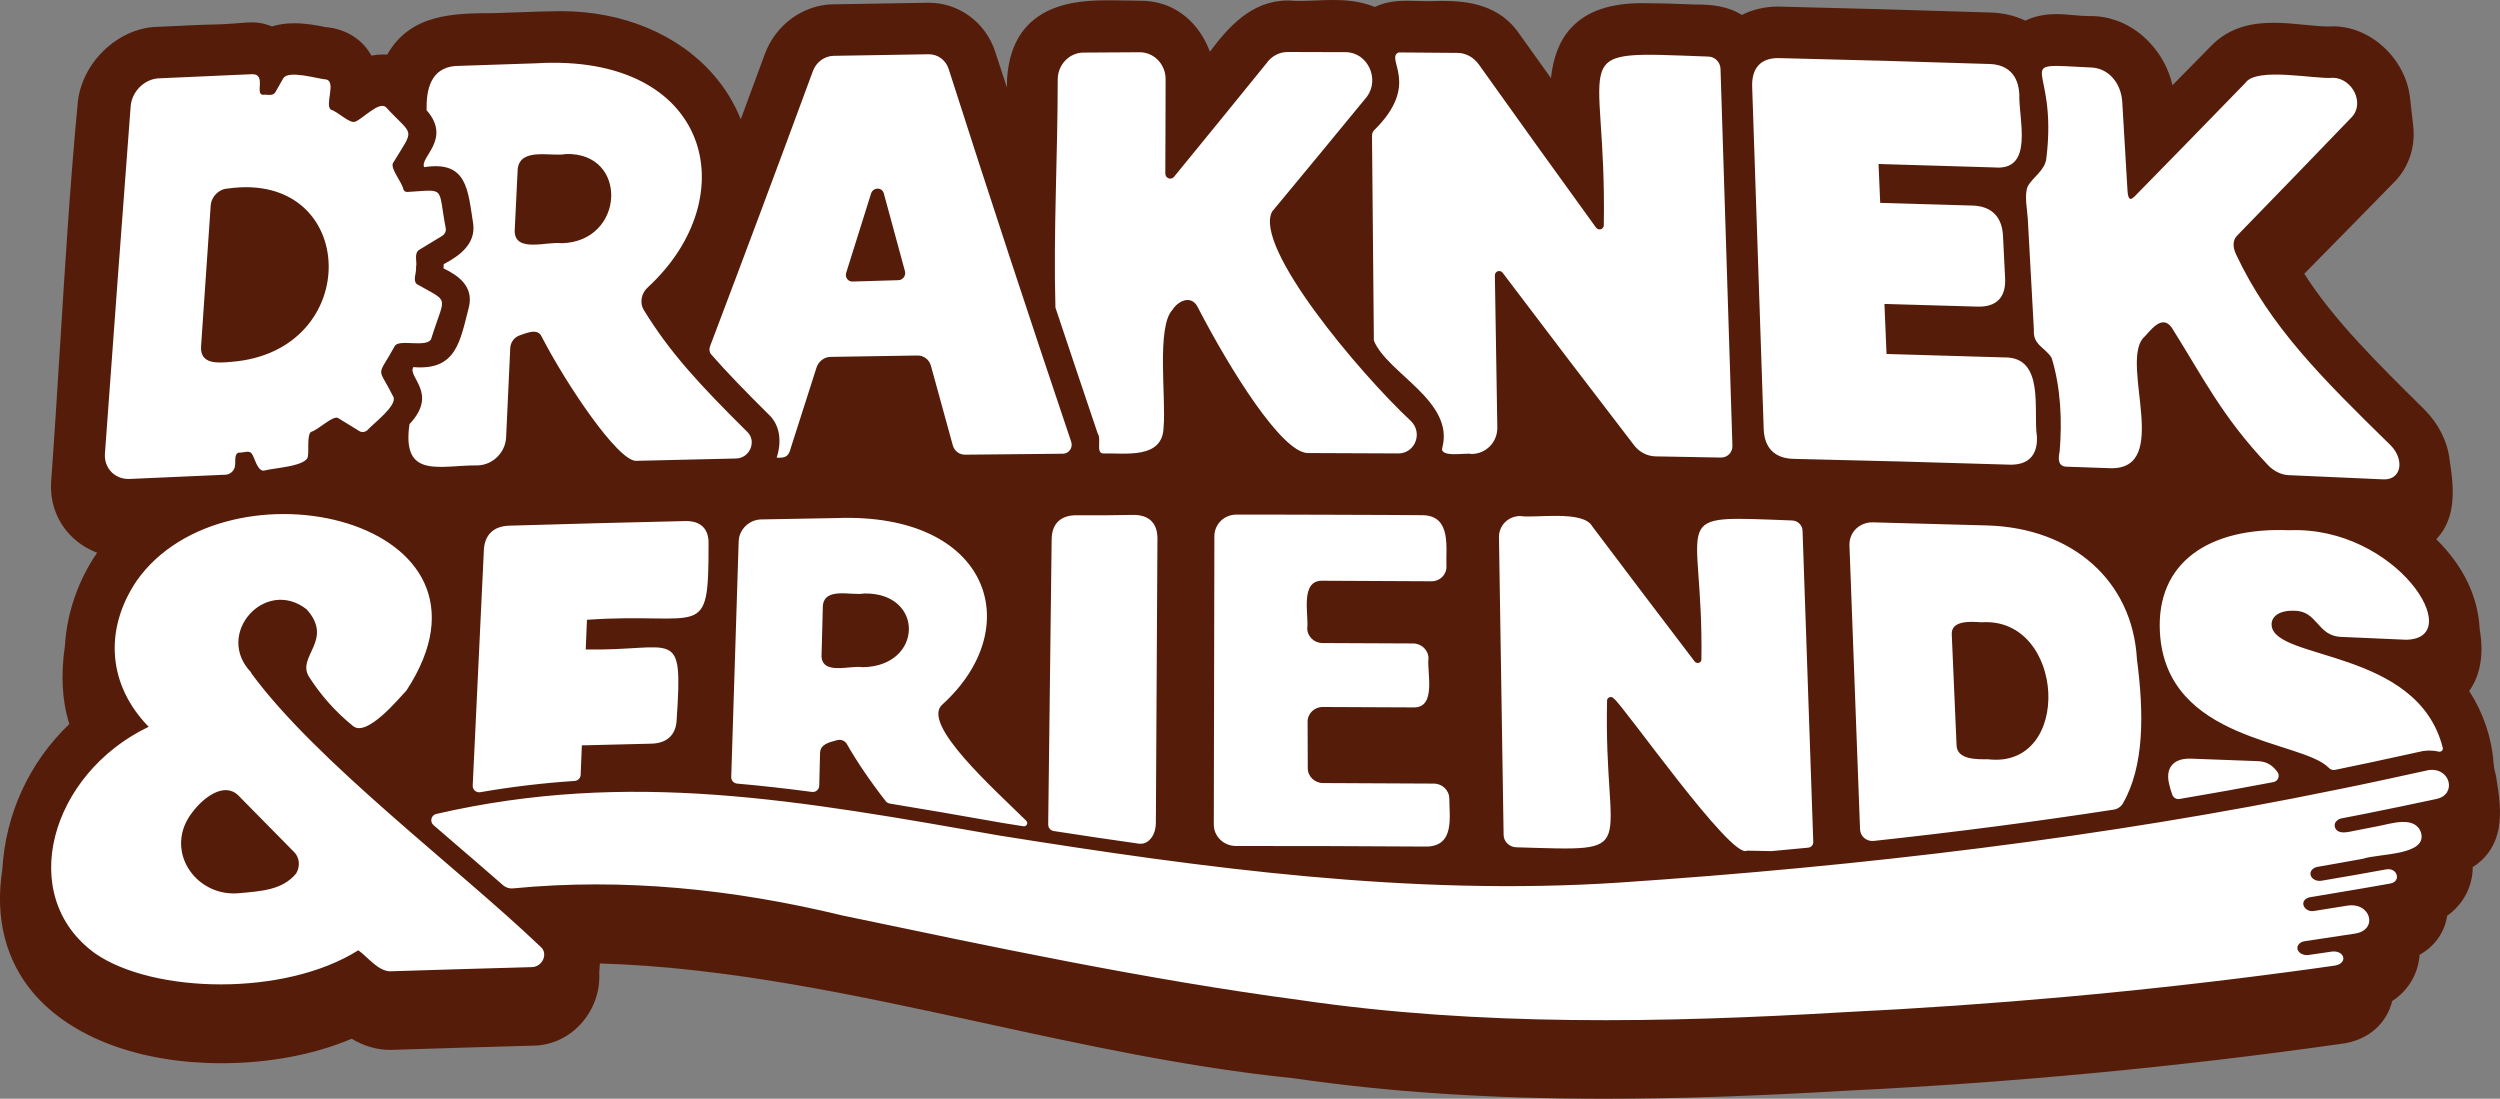
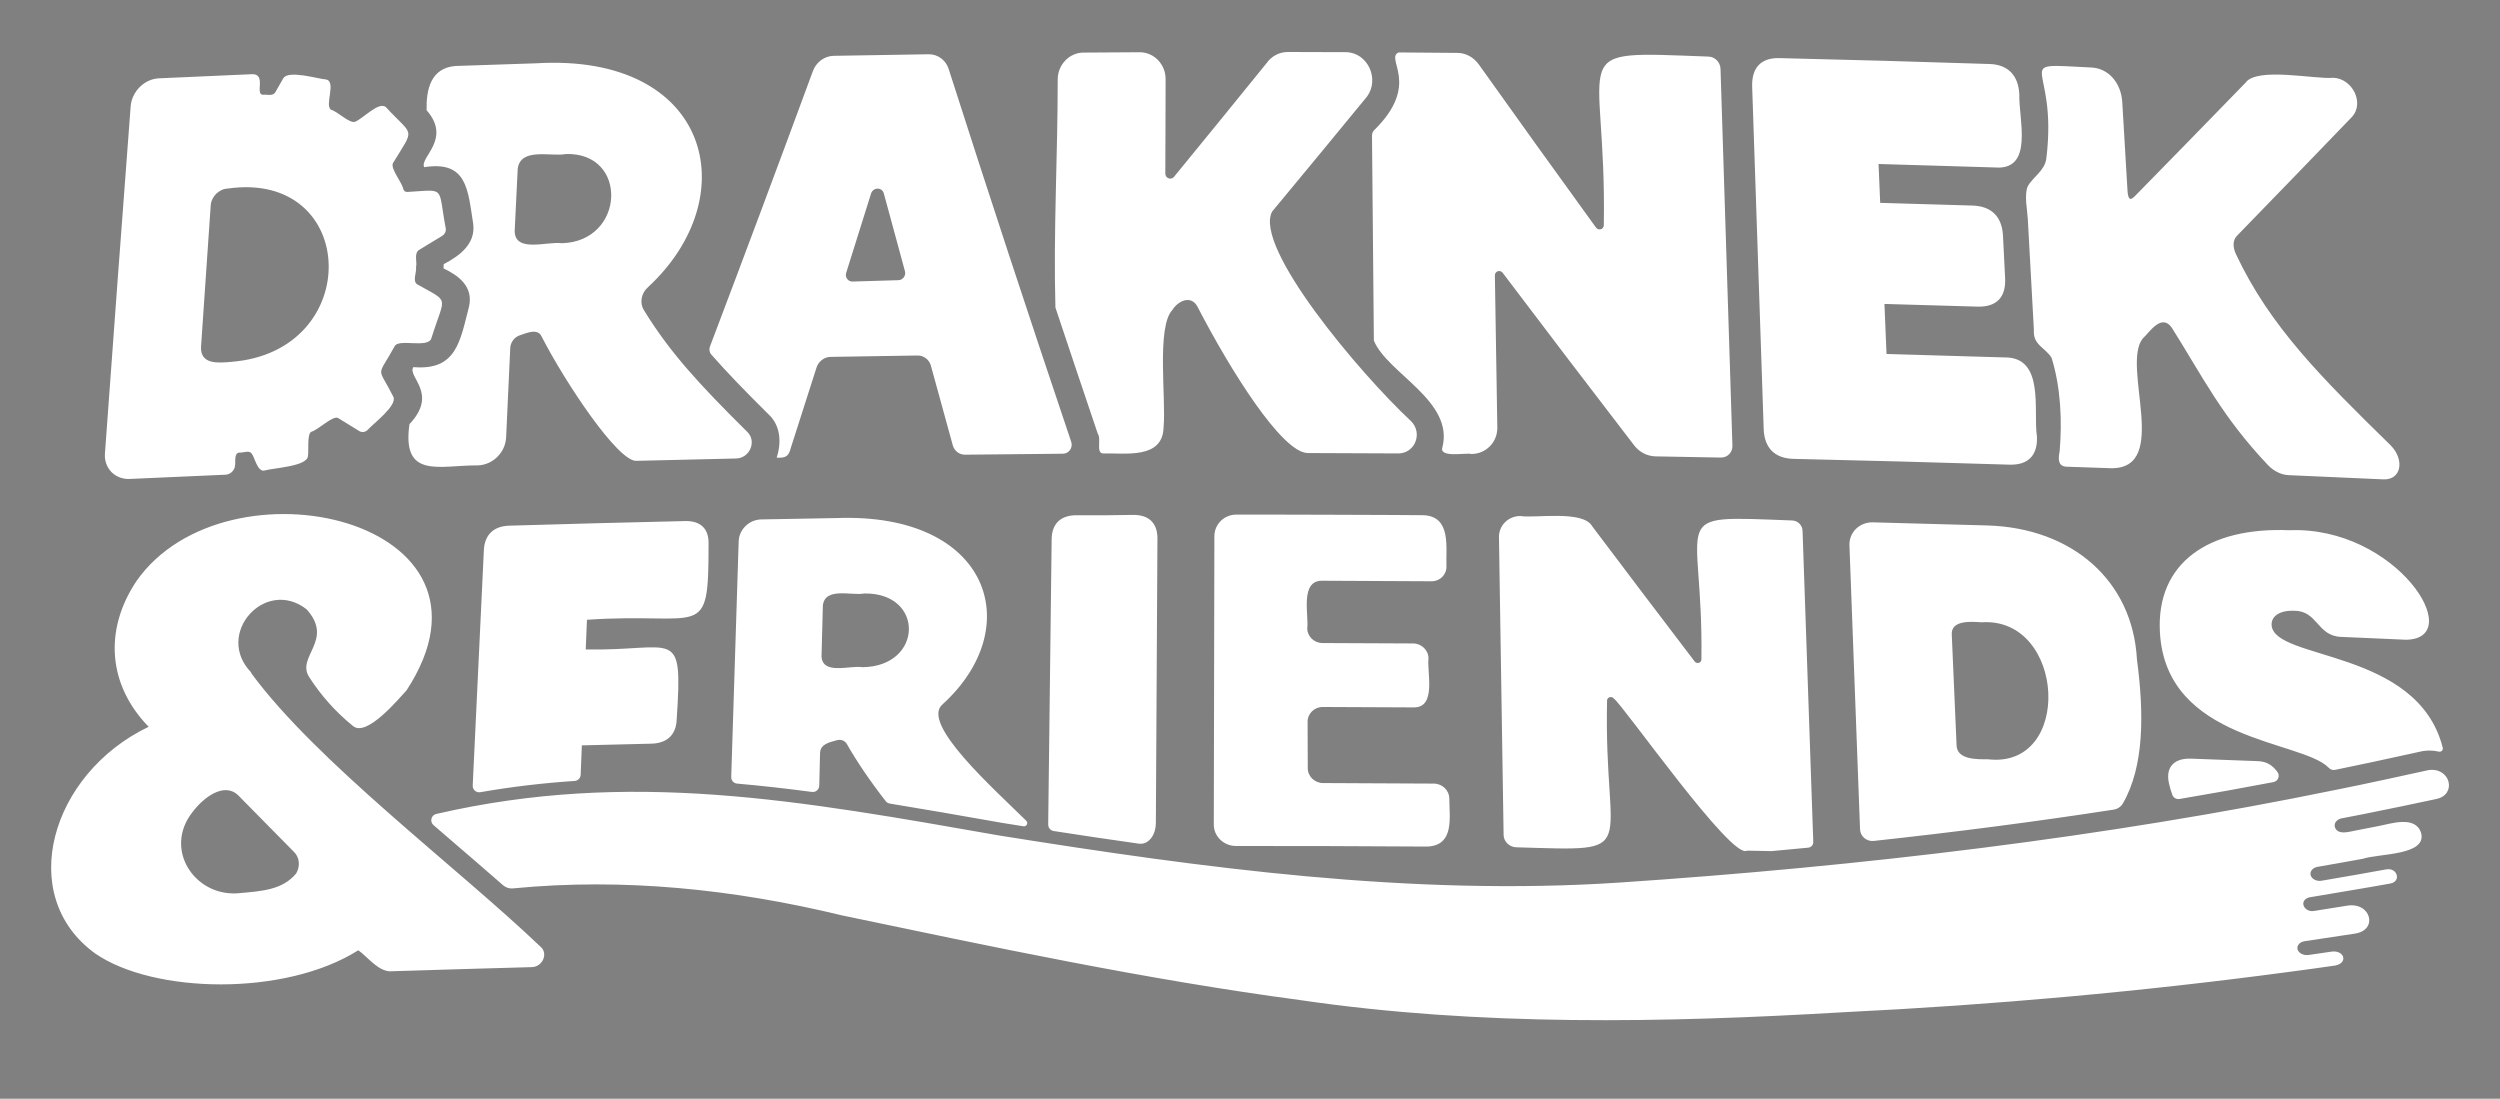
<svg xmlns="http://www.w3.org/2000/svg" xmlns:ns1="http://sodipodi.sourceforge.net/DTD/sodipodi-0.dtd" xmlns:ns2="http://www.inkscape.org/namespaces/inkscape" id="Layer_2" data-name="Layer 2" viewBox="0 0 1941.42 853.25" version="1.1" ns1:docname="logo.svg" ns2:version="1.2 (dc2aedaf03, 2022-05-15)">
  <rect x="0" y="0" width="1941.42" height="853.25" fill="#808080" stroke="none" />
  <ns1:namedview id="namedview4154" pagecolor="#ffffff" bordercolor="#000000" borderopacity="0.25" ns2:showpageshadow="2" ns2:pageopacity="0.0" ns2:pagecheckerboard="0" ns2:deskcolor="#d1d1d1" showgrid="false" ns2:zoom="0.76284367" ns2:cx="867.80559" ns2:cy="428.00381" ns2:window-width="2560" ns2:window-height="1351" ns2:window-x="-9" ns2:window-y="-9" ns2:window-maximized="1" ns2:current-layer="g4150" />
  <defs id="defs4144">
    <style id="style4142">
      .cls-1, .cls-2 {
        stroke-width: 0px;
      }

      .cls-2 {
        fill: #fff;
      }
    </style>
  </defs>
  <g id="Layer_5" data-name="Layer 5">
    <g id="g4150">
-       <path class="cls-1" d="M1938.6,604.3l-.29-1.81c-.12-.75-.3-1.5-.53-2.22-.76-2.38-1.14-5.2-1.46-8.7-1.52-19.39-8.11-38.47-18.84-54.96,8.64-11.98,11.59-28.6,8.18-47.73-1.25-25.64-12.57-49.16-33.75-70.14,5.77-5.97,9.67-13.53,11.51-22.48,2.73-13.28.62-27.62-1.12-39.19-1.65-14.21-8.58-28.05-19.59-39.06-37.53-37.07-70.36-69.51-93.28-105.43,25.26-25.66,48.37-49.16,71.03-72.37.14-.14.27-.28.4-.43,10.23-11.34,14.9-26.3,13.14-42.14l-2.31-20.5c-2.85-30.74-30.17-56.67-59.75-56.67-1.08,0-2.16.04-3.23.1h-.28c-5.58,0-11.96-.63-18.7-1.3-7.75-.77-15.77-1.57-23.97-1.57-13.59,0-33.44,1.91-49.05,18.36-9.74,9.92-19.65,19.98-29.62,30.11-2.84-12.34-9.01-23.89-17.89-33.28-12-12.69-27.63-19.93-44-20.39-.14,0-.28,0-.41,0-.12,0-.23,0-.35,0-.5.01-1,.02-1.5.02-4.1,0-8.13-.36-12.4-.74-4.37-.39-8.89-.8-13.56-.8-6.17,0-14.77.62-24.21,5.04-8.04-3.85-16.93-5.95-26.54-6.27-54.42-1.78-109.48-3.32-163.58-4.59-.66-.02-1.32-.03-1.97-.03-10.15,0-19.74,2.26-28,6.51-11.09-7-23.85-8.11-34.51-8.11-.58,0-1.15,0-1.73,0l-.6-.02c-14.15-.54-25.34-.96-35.05-.96-1.82-.06-3.63-.09-5.37-.09-25.13,0-43.16,6.2-55.09,18.95-9.86,10.53-14.25,24.18-15.92,39.27-8.13-11.35-16.2-22.64-24.15-33.79-15.43-23.2-40.2-26.18-60.08-26.18-3.71,0-7.4.1-10.57.19-.07,0-.14,0-.21,0-.54.02-1.12.03-1.72.03-1.7,0-3.74-.07-5.9-.15-2.59-.09-5.53-.19-8.52-.19-4.98,0-15.92,0-25.63,4.83-11.46-4.69-23.1-5.41-32.53-5.41-4.61,0-9.18.19-13.6.37-4.26.17-8.29.34-12.21.34-2.9,0-5.43-.09-7.72-.28-.39-.03-.78-.05-1.18-.05h-.24c-28.17,0-46.24,20.63-60.58,39.76-2.86-7.66-6.92-14.66-12.06-20.58-10.8-12.43-25.27-18.99-41.83-18.99-.25,0-.51,0-.76,0-2.86-.03-5.77-.09-8.68-.15-4.58-.09-9.32-.19-14.05-.19-22.7,0-75.86,0-80.09,60.28-.02.25-.03.49-.03.74-.05,2.24-.09,4.48-.13,6.72-3.04-9.29-6.08-18.56-9.09-27.8-7.43-22.75-28.14-38.04-51.54-38.04h-.73c-24.26.35-49.11.76-73.84,1.22-23.23.42-44.46,15.98-52.83,38.71-6.16,16.75-12.39,33.64-18.65,50.57-4.96-12.47-12.05-24.07-21.21-34.6-27.33-31.38-70.44-49.38-118.3-49.38-1.99,0-4.01.03-6,.09-10.06.18-14.28.34-20.66.59-5.43.21-12.18.48-25.41.86-30.68.08-64.97.25-82.93,32.19-1.04-.07-2.09-.11-3.16-.11-3.02,0-6.1.31-9.17.91-6.8-12.47-19.73-20.85-35.76-22.16-6.23-1.34-15.12-2.97-24.14-2.97-6.36,0-12.14.82-17.28,2.44-5.6-2.16-9.95-3.15-15.61-3.15-2.73,0-5.52.23-9.04.52-5.97.49-14.15,1.17-28.42,1.35-.16,0-.32,0-.48.01l-11.48.51c-8.51.38-16.23.72-24.33,1.11-30.56.93-58.73,28.12-61.55,59.42-5.87,62.24-9.8,125.59-13.6,186.86-2.16,34.78-4.39,70.74-6.95,106.04-1.24,15.67,3.75,30.43,14.03,41.57,5.93,6.42,13.36,11.35,21.63,14.49-14.52,21.05-23.5,46.49-25.01,72.17-3.36,22.89-2.25,42.91,3.42,60.83-31.17,29.93-49.55,69.72-52.07,113.21-5.81,37.26,2.56,70.38,24.22,95.81,29.46,34.58,82.73,54.42,146.14,54.42,36.56,0,72.04-6.72,100.99-19.03,9.51,5.76,19.55,8.68,29.95,8.67.17,0,.34,0,.51,0,10.73-.37,100.14-3.11,108.95-3.26.23,0,.45,0,.68,0,14.23,0,27.54-5.86,37.47-16.5,10.14-10.87,15.47-25.48,14.67-40.21.06-1.67.21-3.47.36-5.37.05-.58.09-1.17.14-1.77,98.97,2.87,199.82,24.83,297.51,46.1,78.5,17.1,159.67,34.77,240.74,42.97,73.53,10.75,152.67,15.97,241.92,15.97,55.8,0,117.37-2.05,188.25-6.27,128.88-6.28,257.66-18.46,382.8-36.23,23.77-2.62,36.85-17.74,40.64-33.37,12.55-8.15,20.18-21.12,21.3-35.96,11.6-6.36,19.41-17.36,21.38-30.26,12.54-8.94,19.82-22.73,19.84-37.79,10.84-6.82,17.74-17.08,20.15-30.19,2.38-12.92.17-26.72-1.79-38.9Z" id="path4146" style="fill:#551c09;fill-opacity:1" />
      <path class="cls-2" d="M821.4,61.37c.16-11.25,9.04-20.44,19.9-20.53,13.38-.12,30.32-.22,43.72-.27,11.14-.04,20.22,9.39,20.15,20.93-.16,24.41,0,48.82-.23,73.23-.03,3.53,4.07,5.31,6.55,2.84,24.18-29.52,48.18-58.99,72-88.41,3.87-5.6,10.14-8.87,16.79-8.78,14.99.02,29.98.07,44.97.13,16.83.26,26.43,20.86,16.23,34.61-24.32,29.65-48.84,59.36-73.54,89.12-14.88,27.34,67.94,125.62,107.76,162.75,9.42,9.26,3.17,25.21-9.89,25.13-23.49-.14-46.97-.24-70.46-.3-20.07-.67-59.96-64.39-85.52-113.83-4.95-9.01-14.93-4.45-19.34,2.64-12.58,13.03-4.81,69.61-6.89,91.01-.47,25.35-30.21,20-47,20.5-5.71-.3-1.14-11.21-4.09-15.29-.08,0-32.98-98.02-32.9-98.01-1.64-58.88,1.81-118.47,1.78-177.45ZM1392.78,356.34c55.86,1.25,111.76,2.75,167.71,4.5,14.5.45,22.05-7.18,21.31-22.04-3.02-19.53,6.46-61.76-25.35-61.24-30.49-.96-60.97-1.85-91.44-2.67-.53-12.95-1.07-25.91-1.61-38.86,24.04.65,48.1,1.34,72.16,2.08,14.81.46,22.29-7.18,21.55-22.04-.55-10.99-1.1-21.98-1.65-32.97-.74-14.86-8.97-23.01-23.67-23.47-23.9-.74-47.8-1.44-71.69-2.09-.42-10.06-.85-20.13-1.28-30.19-.01-.07,90.29,2.62,90.31,2.69,30.71,2.53,18.36-37.68,19.01-56.86-.78-14.86-8.95-23.02-23.06-23.48-54.5-1.78-108.95-3.3-163.36-4.58-14.09-.33-21.55,7.4-21.04,22.26,3.05,88.57,6.03,177.13,8.95,265.7.49,14.87,8.68,22.93,23.15,23.25ZM1574.73,170.16c1.58,28.74,3.09,57.48,4.73,86.22-.82,11.51,8.55,13.22,13.75,21.5,7.18,23.33,8.23,49.11,6.24,72.6-.88,4.56-2.02,11.69,5.37,11.94,11.5.39,23.02.78,34.53,1.19,46.46.6,7.88-79.21,24.53-100.62,5.26-4.76,14.63-20.06,22.71-8.44,23.87,37.85,38.8,68.85,74.73,106.7,4.39,4.62,10.33,7.5,15.79,7.73,23.4,1,50.27,2.19,73.7,3.28,14.08.67,16.86-15.39,5.37-26.76-53.18-52.05-93.35-91.85-119.79-148.09-2.37-5.05-2.8-10.58.69-14.22,30.12-30.96,59.98-61.83,89.58-92.6,9.48-10.7.32-29.48-14.67-30.2-13.07,1.52-59.5-8.71-68.23,3.92-28.45,29.31-57.13,58.71-86.05,88.19-4.26,4.33-5.24,1.03-5.62-5.42-1.33-22.63-2.67-45.26-4.01-67.88-.86-14.32-10.32-26.26-24.21-26.78-64.89-3.16-25.39-5.71-34.74,70.6-1.31,9.77-10.19,14.07-14.5,21.77-2.78,7.03-.31,17.72.11,25.34ZM1066.91,264.52c10.5,25.51,62.83,46.96,53.1,83.28-1.97,7.95,19.13,3.55,22.46,4.74,11.4.1,20.49-9.12,20.3-20.6-.63-39.35-1.26-78.7-1.9-118.04-.05-3.32,4.06-4.7,6.07-2.03,33.68,44.59,67.73,89.27,102.14,134.04,4.03,5.24,10.19,8.38,16.65,8.49,16.87.28,33.74.59,50.62.92,5.13.1,9.15-4,8.99-9.16-3.01-97.56-6.09-195.13-9.25-292.69-.17-5.16-4.35-9.43-9.34-9.53-115-4.18-78.89-7.94-81.29,130.79.09,3.36-4.09,4.7-6.09,1.95-30.65-42.29-60.98-84.5-90.99-126.65-3.86-5.42-9.93-8.87-16.35-8.95,0-.02-45.93-.38-45.93-.36-10.91,4.88,17.84,24.5-19.24,60.65-.92,1.12-1.42,2.55-1.41,4.04,0,0,1.46,159.13,1.45,159.13ZM331.28,85.55c-.34-16.1,3.25-32.69,22.25-34.3,0-.03,62.91-2.14,62.91-2.1,134.98-8.01,163.36,103.09,86.69,173.94-5.14,4.56-6.58,12.03-3.2,17.57,20.09,32.93,43.26,57.95,80.53,94.88,7.32,7.25,1.74,20.28-8.82,20.51-25.86.55-51.73,1.16-77.61,1.82-14.18.34-54.45-59.67-73.46-96.59-3.08-6.64-11.66-2.59-16.7-.97-4.31,1.37-7.4,5.4-7.62,9.89-1.08,23.17-2.15,46.35-3.22,69.52-.53,11.61-10.33,21.31-21.89,21.68-29.33-.31-59.36,11.19-53.16-32.03,22.74-24.03-1.8-36.54,2.99-44.29,33.55,2.85,36.25-19.95,43.23-46.86,3.58-15.66-7.94-24.14-19.79-29.81.07-1.1.13-2.18.17-3.29,12.47-6.48,24.89-15.81,22.9-31.25-4.22-26.49-4.52-49.28-38.06-44.06-3.85-7.51,21.66-21.69,1.84-44.25ZM402.03,131.28c-.79,16.07-1.57,32.15-2.35,48.22.31,17.05,25.47,7.77,36.55,9.38,49.3-1.23,52.06-70.85,3.15-69.26-11.18,2.28-35.37-5.51-37.35,11.65ZM81.49,352.13c6.51-89.84,13.16-179.68,19.97-269.53.87-11.49,10.67-21.25,21.86-21.77.01-.04,72.47-3.27,72.45-3.22,11.32-.22,1.98,15.66,8.39,16,3.31-.49,7.44,1.41,9.63-1.94,0,0,6.15-10.79,6.15-10.79,3.73-6.82,27.26.47,33.23.83,8.3,1.57-1.35,20.14,3.94,23.55,5.3,1.38,14.72,11.31,18.94,9.16,6.18-2.64,18.11-15.72,23.57-11.29,21.68,23.6,22.88,15.03,5.46,43.67-1.81,4.57,7.09,14.61,8.23,20.38.49,1.22,1.65,1.96,2.99,1.89,30.38-1.71,23.5-5.07,29.91,28.64.24,2.12-.89,4.3-2.78,5.44,0,0-18.32,11.12-18.32,11.13-3.71,3.18-1.03,8.97-2.03,13.22.52,4.19-2.75,10.2.6,13.13,26.13,14.89,21.94,7.98,11.32,42.03-2.33,8.14-25.27.12-28.47,6.11-14.11,25.78-13.61,14.34-1.06,39.4,3.19,6.81-15.47,20.63-20.22,25.93-1.79,1.58-4.33,1.85-6.19.7,0,0-16.64-10.24-16.64-10.24-4.13-1.88-14.91,8.95-20.53,10.71-3.71,1.34-1.98,15.58-2.74,18.59.02,8.35-26.04,9.4-33.61,11.5-5.52,1.57-7.8-10.2-9.91-12.83-1.82-3.3-6.62-.75-9.77-1.07-4.28.23-2.81,7.34-3.34,9.96-.24,3.83-3.54,7.07-7.36,7.23-24.79,1.05-49.59,2.14-74.4,3.29-11.48.53-20.12-8.34-19.28-19.81ZM163.62,159.63s-7.53,109.79-7.51,109.79c-.55,13.73,13.16,12.48,23.2,11.6,103.85-7.73,99.44-149.1-2.41-134.6-6.85.3-12.8,6.22-13.29,13.21ZM552.34,275.26c-1.45-1.66-1.82-4.03-1-6.19,27.04-71.33,53.69-142.61,79.92-213.85,2.57-6.98,9.04-11.74,16.15-11.87,24.57-.46,49.14-.86,73.7-1.21,7.11-.1,13.35,4.46,15.57,11.38,30.87,96.45,62.63,193,95.21,289.64,1.5,4.45-1.81,9.15-6.47,9.19-25.32.2-50.63.45-75.95.75-4.45.06-8.33-2.86-9.54-7.17-5.71-20.65-11.38-41.3-17.03-61.94-1.3-4.76-5.56-7.98-10.47-7.91-22.47.32-44.94.67-67.41,1.07-4.95.09-9.4,3.46-10.94,8.3.03,0-19.95,62.38-19.97,62.38-1.67,7.08-4.56,7.88-10.98,7.58,3.79-11.46,3.16-24.88-6.25-33.58-18.18-18.02-32.48-32.74-44.54-46.55ZM662.05,218.63c11.88-.36,23.76-.71,35.64-1.05,3.47-.1,6-3.55,5.08-6.92-5.51-20.16-10.99-40.32-16.43-60.48-1.35-5.03-8.33-4.9-9.92.18-6.4,20.49-12.83,40.99-19.3,61.49-1.09,3.47,1.38,6.89,4.92,6.78ZM412.78,751.04c.02-.08-107.88,3.1-107.9,3.18-10.62,1.28-19.31-11.25-26.64-16.26-57.13,36.04-159,33.73-204.25,2.53-62.19-44.92-34.61-139.73,41.45-176.09-31.36-32.18-35.08-74.92-9.39-113.27,69.61-99.22,296.9-48.28,209.6,85.06-5.71,5.96-30.97,36.87-41.65,27.49-13.33-10.8-24.74-23.6-33.94-37.96-10.18-16.03,19.62-28.48-1.94-52.54-32.19-25.15-72.01,19.42-42.91,49.17-.11.02-.23.04-.34.07,50.29,68.87,161.02,151.66,224.9,212.8,6.28,5.24,1.44,15.81-6.99,15.82ZM228.42,661.71s-43.57-44.2-43.52-44.19c-11.18-10.58-27.39,2.32-35.49,13.23-22.46,28.55,1.39,65.04,34.84,62.98,19.99-1.73,34.98-2.73,45.69-15.34,3.45-5.85,2.63-12.49-1.52-16.69ZM1105.27,400.09c0-.16-145.24-.62-145.24-.46-9.36,0-16.95,7.48-16.98,16.68-.15,74.67-.3,149.34-.45,224.02-.02,9.2,7.71,16.65,17.26,16.64,49.41-.03,98.81.12,148.23.45,21.7-.63,17.42-22.91,17.39-37.36-.08-6.33-5.45-11.5-11.99-11.54-28.68-.2-57.35-.34-86.03-.42-6.54-.02-11.87-5.16-11.89-11.49-.04-12.05-.09-24.1-.13-36.15-.02-6.33,5.24-11.45,11.75-11.43,23.59.07,47.17.17,70.77.32,17.9.21,9.97-27.89,11.37-38.12-.07-6.33-5.39-11.5-11.88-11.54-23.5-.15-46.99-.26-70.49-.32-6.49-.02-11.77-5.16-11.79-11.49,1.32-9.95-5.88-37.14,11.56-36.9,28.32.08,56.64.22,84.97.42,6.46.05,11.64-5.04,11.56-11.37-.63-14.43,4.18-39.13-17.98-39.94ZM1659.45,511.81c5.63,42.54,5.68,83.18-10.79,111.95-1.52,2.66-4.15,4.49-7.18,4.96-60.06,9.27-122.28,17.38-186.4,24.32-5.43.59-10.4-3.46-10.63-8.92,0-.04,0-.07,0-.11-2.69-73.47-5.43-146.93-8.23-220.4-.39-10.18,7.78-18.23,18.24-17.97,29.59.74,59.2,1.54,88.81,2.41,66.26,1.96,112.78,43.12,116.19,103.75ZM1538.71,483.26c-8.27-.63-23.5-1.65-23.04,9.29,0,0,3.76,86.45,3.75,86.44.49,10.92,15.7,10.75,24.1,10.61,66.75,8.1,60.5-110.87-4.81-106.34ZM879.57,399.86c-14.46.33-28.91.38-43.37.26-12.45-.11-19.37,6.49-19.52,18.58-.91,73.48-1.8,146.97-2.67,220.46,0,.51,0,1.02.02,1.51.1,2.37,1.89,4.31,4.23,4.68,21.78,3.38,43.83,6.67,66.09,9.8,2.59.36,5.24-.3,7.28-1.94,3.88-3.12,5.94-8.02,5.98-14.53.4-73.49.81-146.97,1.22-220.46.07-12.11-6.76-18.63-19.27-18.35ZM550.24,422.65c.4-11.9-6.03-18.29-18.15-18.01-45.52,1.03-91.06,2.23-136.64,3.58-12.14.36-19.12,7.09-19.7,19-2.93,60.94-5.82,121.89-8.66,182.83-.15,3.21,2.71,5.7,5.88,5.15,24.15-4.21,48.52-7.11,73.27-8.74,2.55-.17,4.58-2.22,4.68-4.78.31-7.62.61-15.24.92-22.85,17.99-.47,35.99-.91,53.97-1.32,12.3-.29,19.27-6.96,19.68-18.87,4.88-73.55-.83-52.9-70.63-54.3.31-7.68.63-15.36.94-23.04,90.16-6.24,94.45,17.9,94.44-58.66ZM796.98,637.41c1.73,1.71.24,4.62-2.16,4.25-5.6-.89-11.19-1.78-16.76-2.67-1.99-.35-3.98-.7-5.97-1.05-27.48-4.83-54.47-9.58-81.12-13.92-1.24-.2-2.35-.85-3.12-1.84-11.54-14.71-22.82-31.28-30.17-44.36-1.49-2.66-4.69-3.89-7.77-2.98-6.03,1.64-12.89,3.01-13.09,10.06-.21,8.43-.42,16.85-.62,25.27-.07,2.97-2.71,5.22-5.66,4.83-19.48-2.59-38.84-4.8-58.13-6.48-2.64-.23-4.65-2.48-4.56-5.13,1.9-61.01,3.83-122.01,5.78-183.02.3-9.2,8.14-16.82,17.5-17,0-.03,58.7-1.09,58.7-1.06,118.55-4.39,148.25,84.62,82.02,144.77-17.17,14.8,40.18,65.67,65.14,90.33ZM669.81,518.12c47.24-.53,48.3-58.07,1.36-57.24-9.89,1.9-30.32-5.23-32.16,9.21-.35,13.29-.7,26.57-1.05,39.86,1.07,14.36,22,6.59,31.85,8.17ZM1253.26,542.48c7.19,5,91.73,125.79,103.32,118.1,0,0,9.14.17,19.07.37,9.55-.87,19.06-1.76,28.53-2.68,2.23-.22,4.02-2.08,3.95-4.32,0-.02,0-.03,0-.05-2.72-80.61-5.5-161.22-8.33-241.84-.15-4.26-3.79-7.79-8.14-7.89-99.95-3.67-68.73-6.99-70.4,107.86.09,2.77-3.54,3.87-5.28,1.59-26.72-35.02-53.22-70-79.51-104.93-7.13-12.78-44.46-6.08-55.74-7.95-9.36-.1-16.83,7.28-16.68,16.48,1.23,77.05,2.43,154.1,3.61,231.15.08,5.25,4.57,9.56,10.02,9.61,99.49,2.89,67.67,6.22,70.32-113.86-.06-2.74,3.5-3.86,5.26-1.66ZM1781.46,474.3c18.61-.1,17.73,19.74,36.82,20.29-.01-.02,50.25,2.19,50.26,2.21,48.01-.81-7.81-88.44-90.78-85.04-62.4-2.58-103.44,25.11-100.44,79.22,4.7,85.3,110.36,83.59,131.24,105.36,1.22,1.27,2.96,1.88,4.68,1.53,19.26-3.89,38.63-8.13,57.36-12.23,3.42-.75,6.84-1.5,10.26-2.25.29-.06.58-.12.88-.16,1.67-.25,3.35-.37,5-.37,2.46,0,4.86.29,7.18.83,1.83.43,3.52-1.18,3.05-3-19.49-77.27-131.15-67.59-132.9-95.22-.44-6.91,6.34-11.61,17.4-11.16ZM1701.49,589.14c-12.73-.46-19.91,6.19-17.21,18.92.68,3.16,1.58,6.22,2.67,9.17.84,2.27,3.16,3.64,5.55,3.24,24.73-4.17,49.08-8.55,73-13.12,3.66-.7,5.28-5.02,3.01-7.98-3.43-4.47-7.53-8.15-15.66-8.31-17.12-.66-34.24-1.3-51.36-1.92ZM1885.86,598.05c-23.64,5.16-47.32,10.41-71.19,15.17-180.07,37.06-369.14,59.56-557.6,72.19-161.34,10.63-323.32-11.36-481-36.57-154.77-27.12-286.54-51.53-437.28-16.75-3.99.92-5.25,5.99-2.15,8.66,3.63,3.14,7.26,6.27,10.89,9.4,14.9,12.83,29.47,25.31,43.2,37.33,2.08,1.82,4.82,2.69,7.57,2.42,85.99-8.37,171.88.69,255.44,20.93,116.51,24.36,235.71,49.8,356.03,65.82,139.36,20.45,282.7,17.63,422.22,9.39,116.43-5.65,232.36-16.11,346.14-31.37,11.04-1.47,22.48-3,33.47-4.61,12.11-1.03,9.77-12.02-.44-11.14,0,0-18.42,2.69-18.42,2.69-3.88.53-7.72-1.43-8.53-4.37-.8-2.94,1.7-5.79,5.56-6.34,13.12-1.98,26.23-3.96,39.32-5.94,17.93-2.96,12-24.63-6.32-21.66-8.43,1.4-16.9,2.7-25.34,4.05-7.91,1.66-12.77-7.72-4.4-10.44,21.09-3.63,42.22-6.98,63.2-10.8,8.72-1.53,5.6-12.67-3.34-10.95-16.66,3.01-33.36,5.99-50.12,8.79-3.78.63-7.54-1.28-8.38-4.24-.83-2.96,1.55-5.91,5.31-6.55,11.8-1.97,23.53-4.18,35.28-6.27,12.48-4.18,50.11-2.41,45.12-20.25-4.62-13.65-23.67-6.86-33.23-5.11-4.2.83-12.2,2.42-16.4,3.19-4.91.75-15.07,4.54-17.27-2.46-1.06-3.31,2.12-6.51,6-6.9,5.72-1.11,11.44-2.22,17.16-3.34,16.93-3.43,38.82-7.87,55.61-11.54,16.23-3.37,11.07-24.89-6.12-22.44Z" id="path4148" />
    </g>
  </g>
</svg>